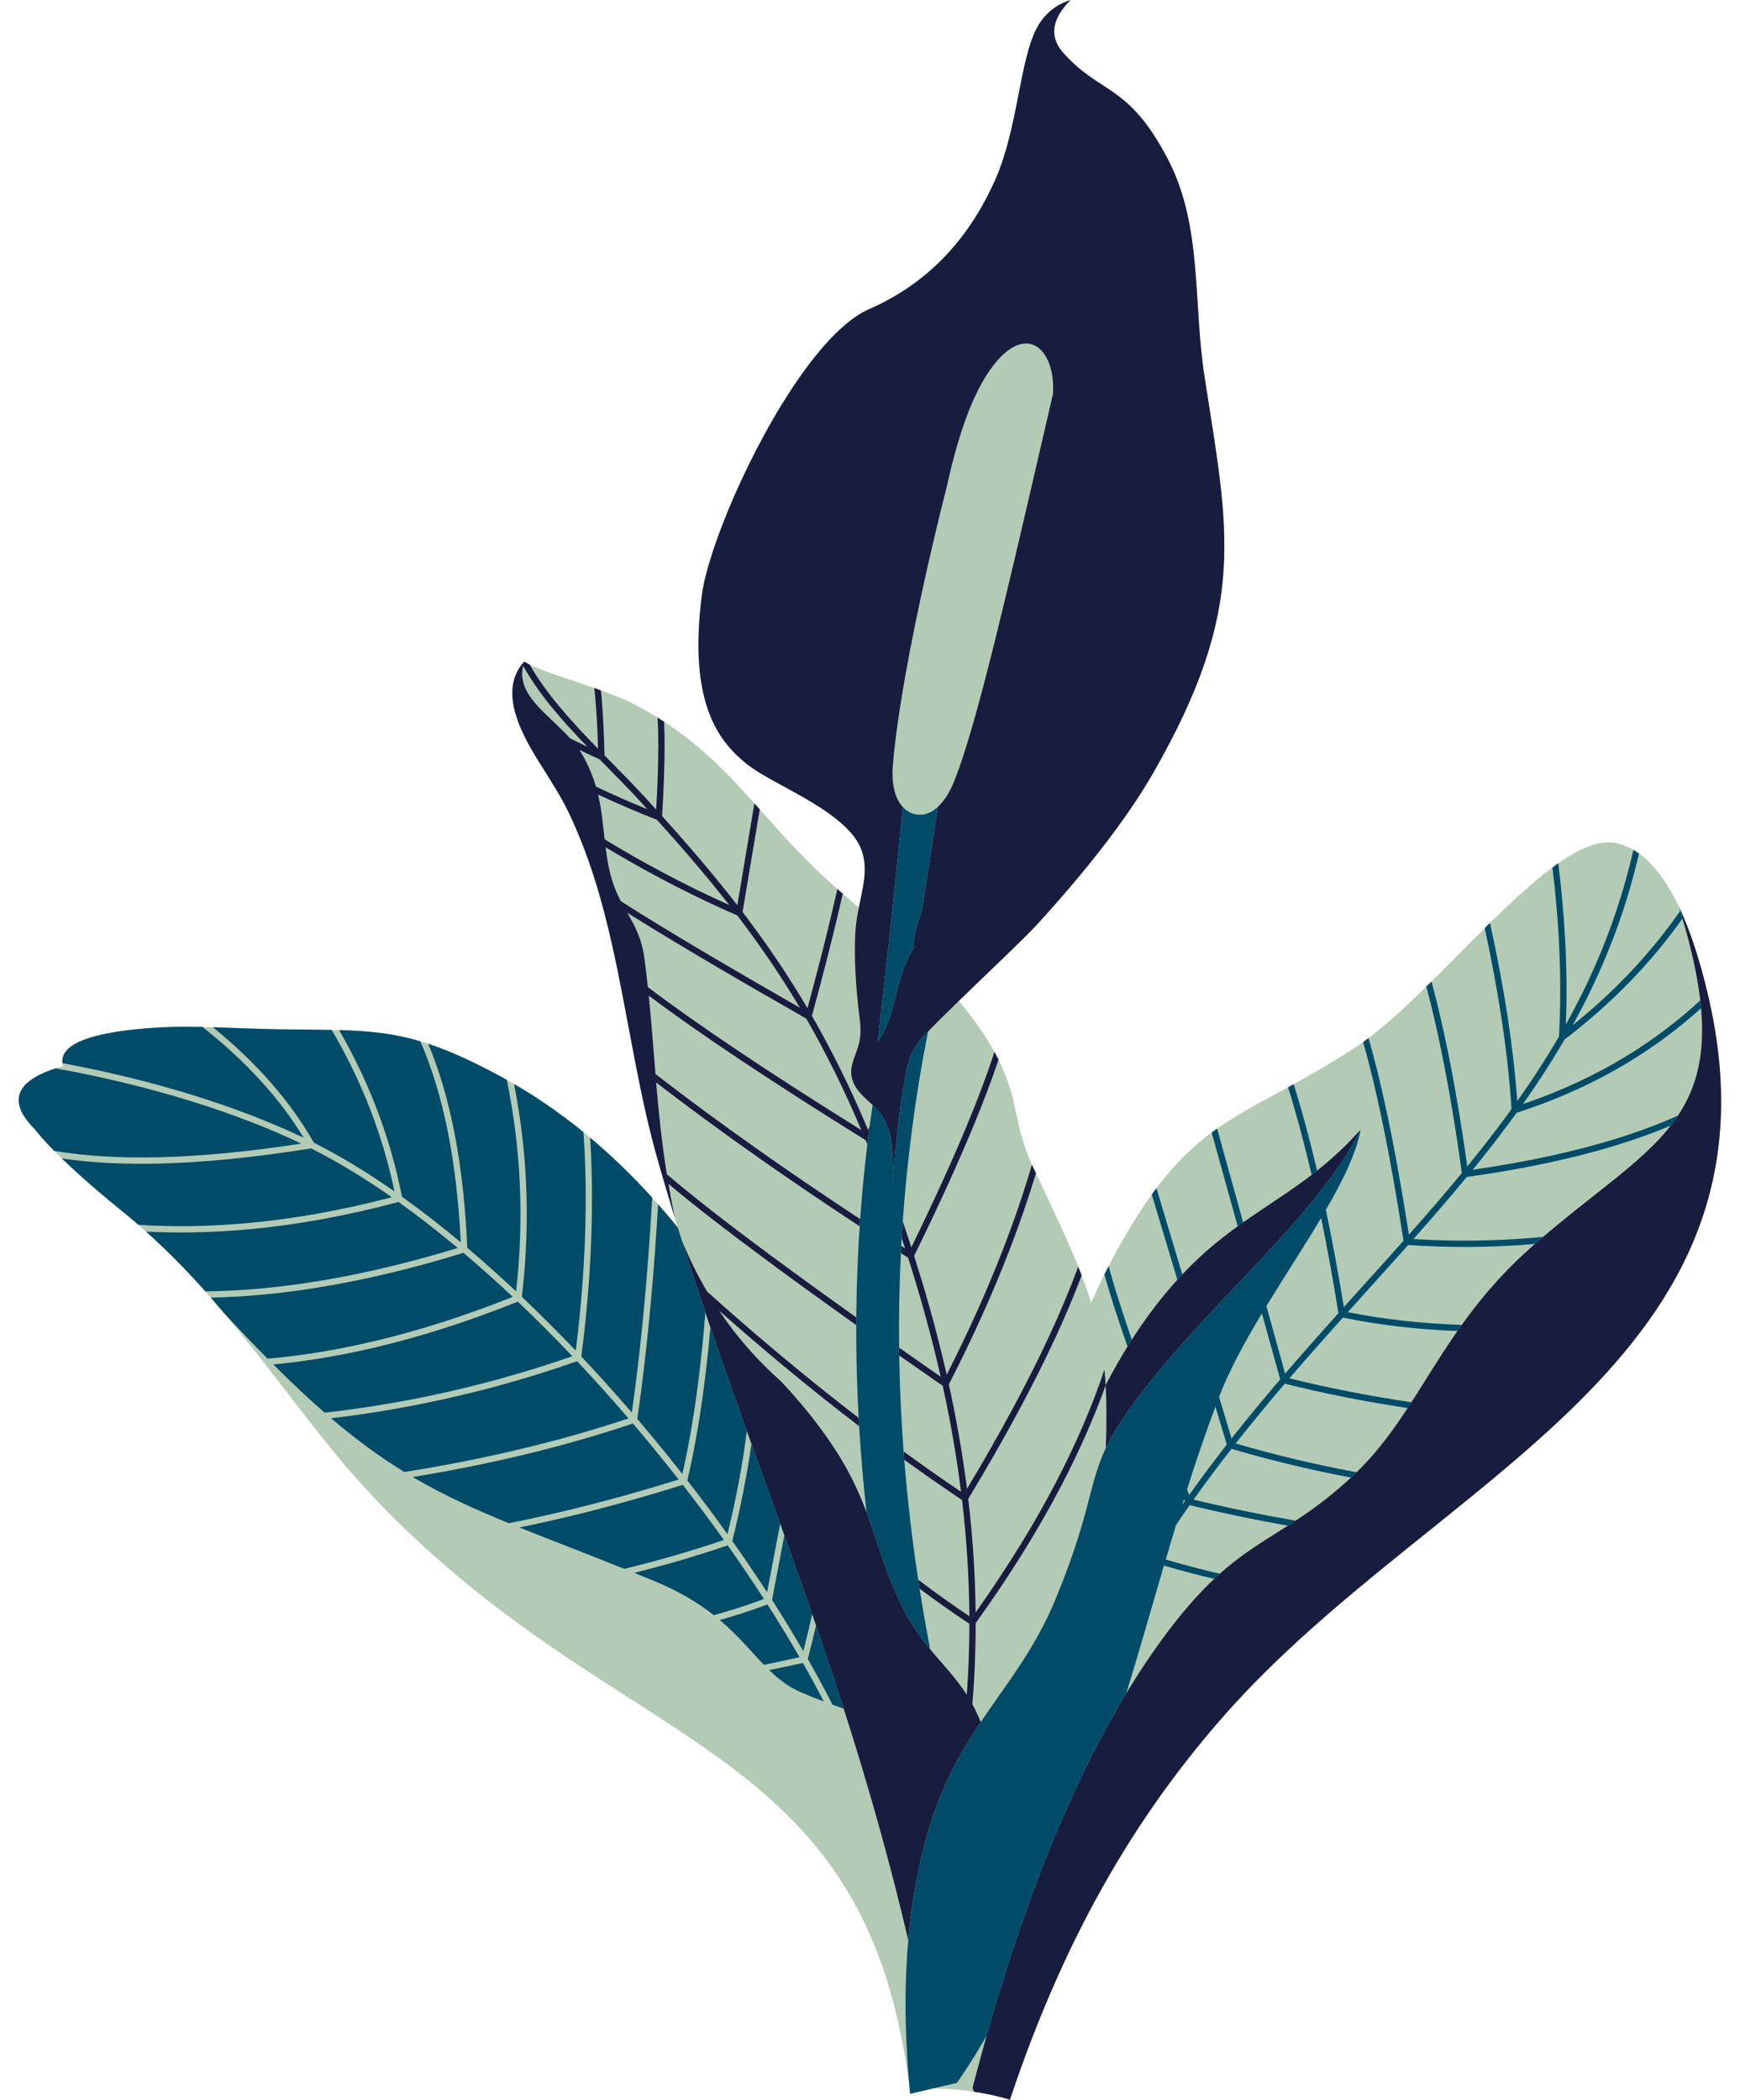
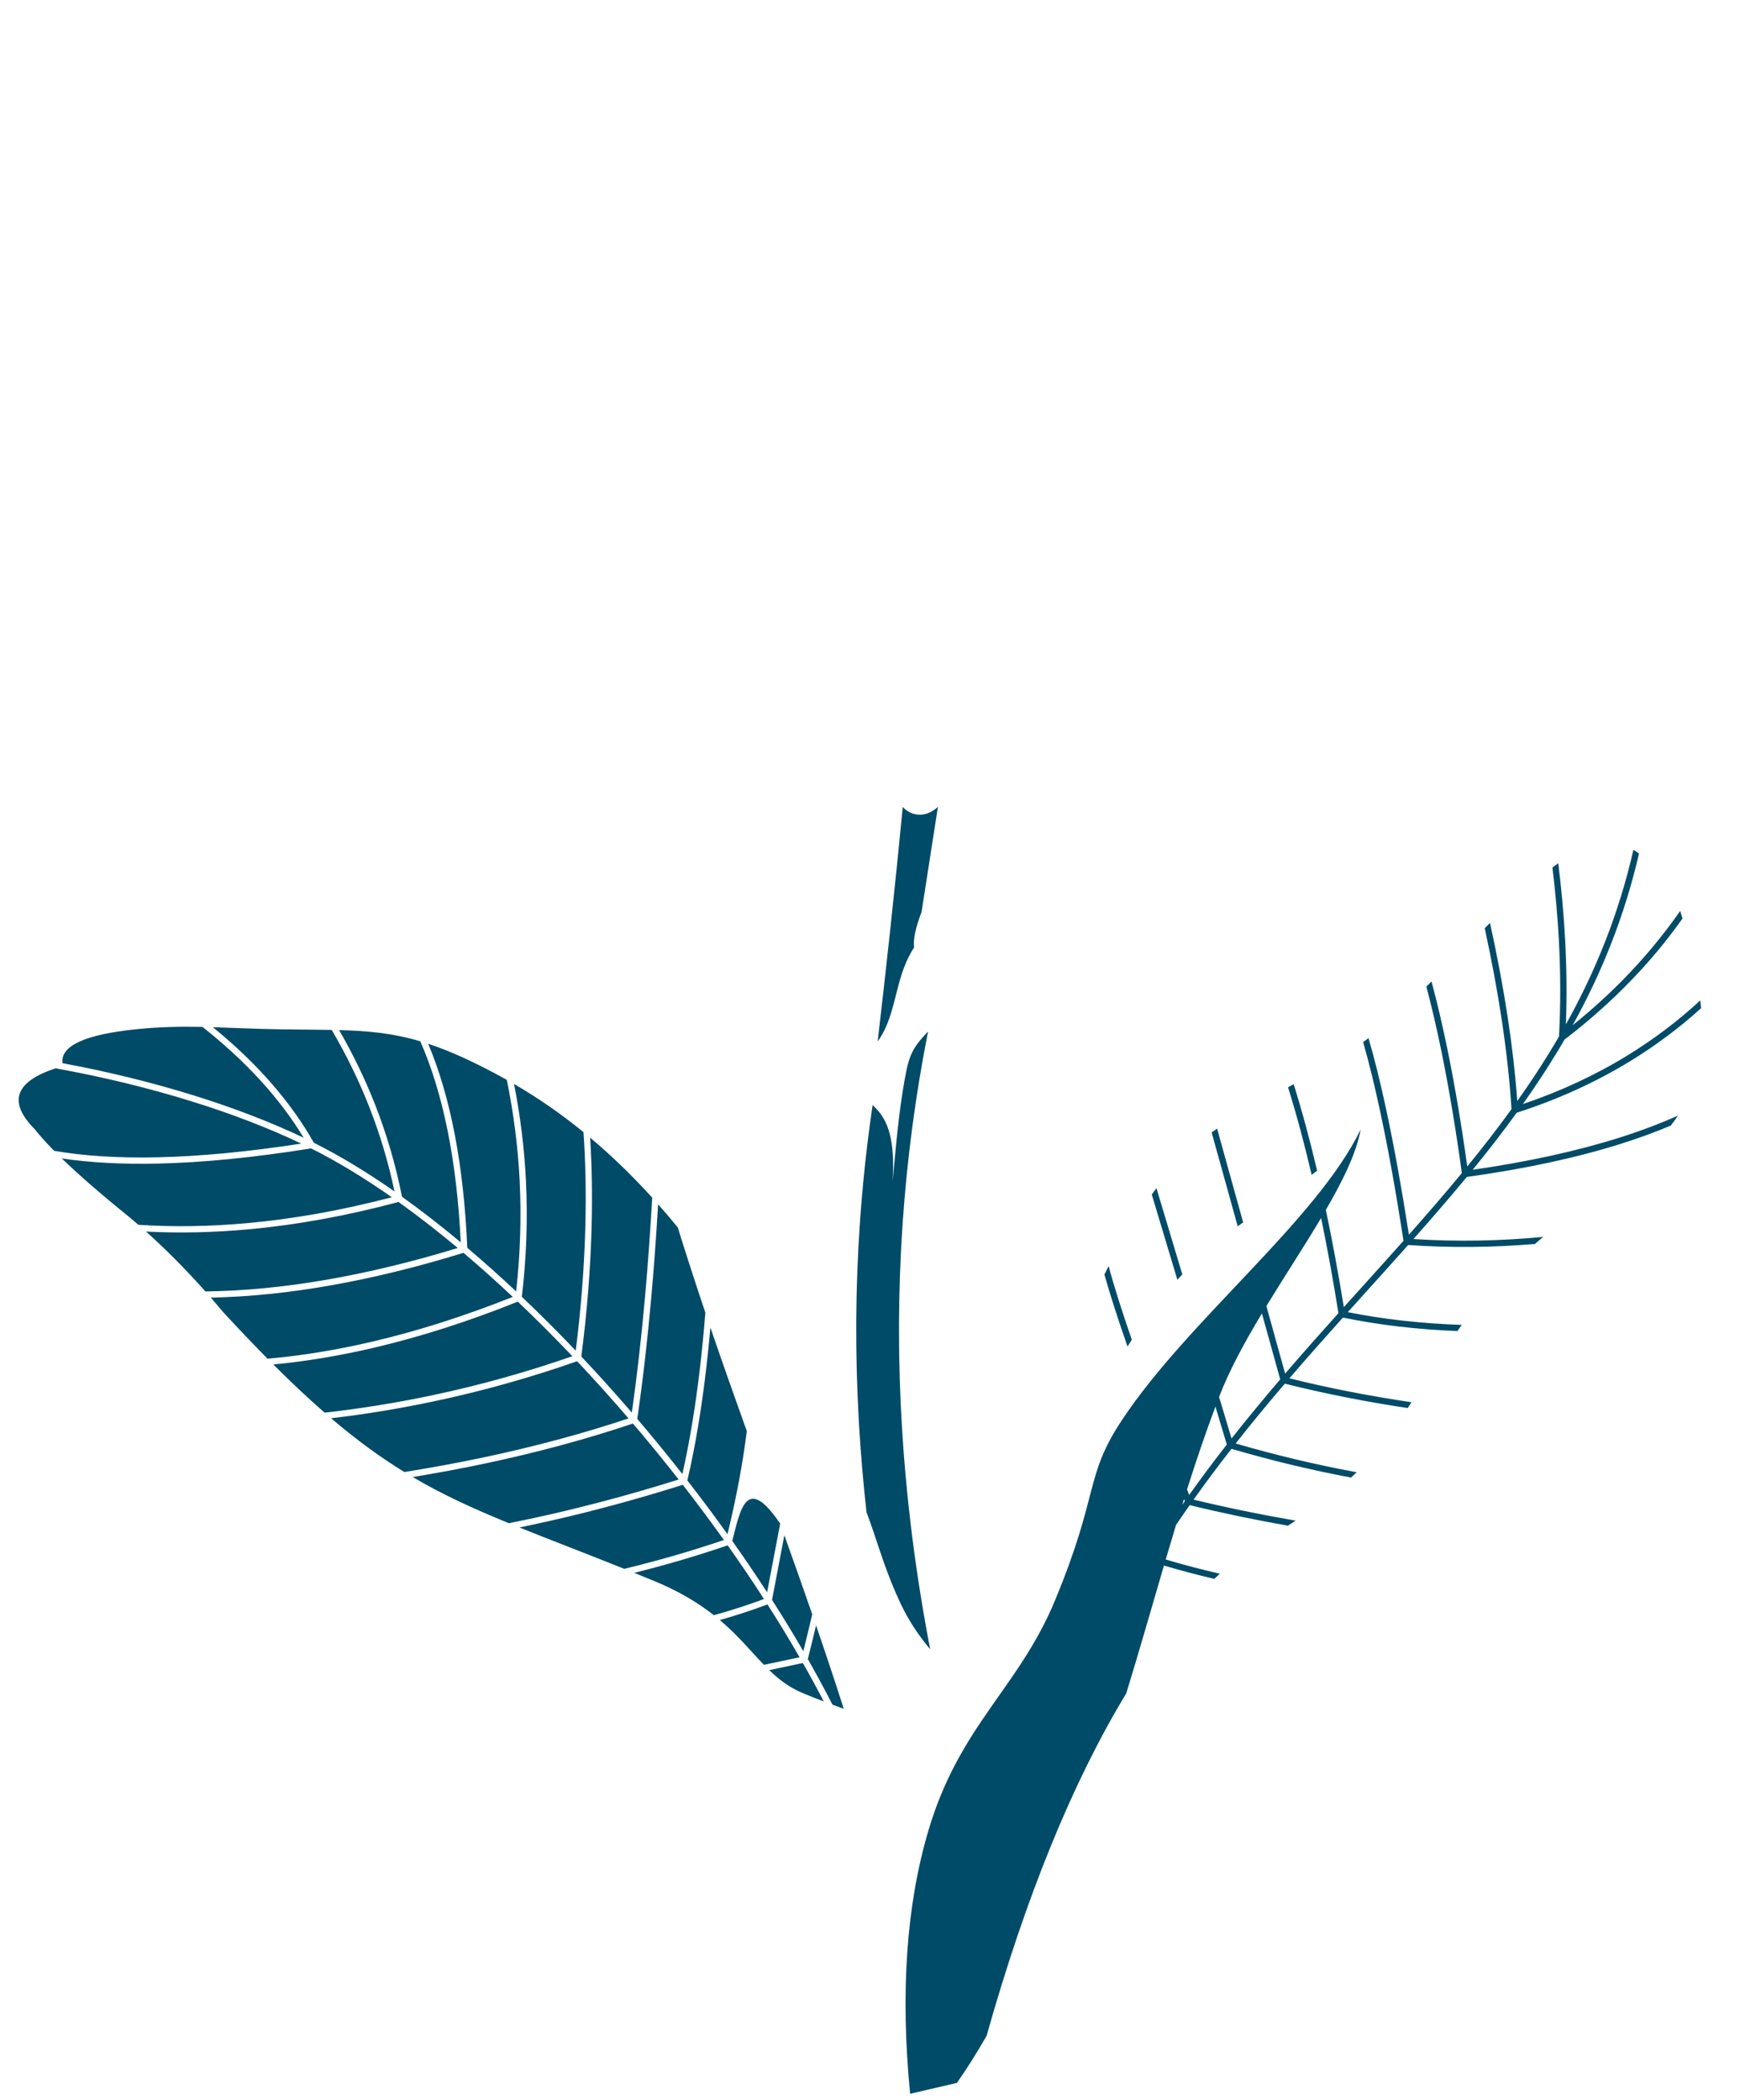
<svg xmlns="http://www.w3.org/2000/svg" fill="#000000" height="415.8" preserveAspectRatio="xMidYMid meet" version="1" viewBox="-3.7 0.0 344.6 415.8" width="344.6" zoomAndPan="magnify">
  <defs>
    <clipPath id="a">
-       <path d="M 97 0 L 337.16 0 L 337.16 415.82 L 97 415.82 Z M 97 0" />
-     </clipPath>
+       </clipPath>
  </defs>
  <g>
    <g id="change1_1">
-       <path d="M 129.898 240.93 L 129.898 240.926 L 129.957 241.207 Z M 316.258 166.945 C 327.258 169.133 332.426 187.977 334.555 196.988 C 334.555 196.988 334.555 196.996 334.559 197.004 C 340.934 224.102 335.043 244.246 322.984 261.305 C 317.816 268.617 311.516 275.359 304.566 281.84 C 299.285 286.766 293.754 291.426 288.164 295.996 C 271.246 309.828 253.492 323.027 238.965 339.461 C 222.785 357.754 207.793 381.336 196.312 415.82 C 193.953 415.07 191.465 414.566 189.203 414.23 C 184.754 413.57 181.18 413.555 181.18 413.555 L 176.547 414.633 C 169.598 354.074 133.457 348.578 92.953 316.996 C 88.395 313.441 83.965 309.695 79.707 305.793 C 75.234 301.699 70.98 297.402 66.961 292.863 C 60.578 285.66 54.875 277.918 48.957 270.344 C 46.199 266.812 43.398 263.316 40.531 259.875 C 34.816 253.02 28.574 246.57 21.715 240.855 C 16.289 236.477 11.898 232.66 8.539 229.402 C 6.664 227.586 4.801 225.668 3.18 223.613 C -3.656 216.723 1.621 213.137 8.785 211.113 C 8.73 210.922 8.691 210.73 8.668 210.543 C 8.254 207.113 13.09 204.879 23.184 203.832 C 27.949 203.336 32.18 203.273 36.398 203.363 C 40.344 203.445 44.285 203.652 48.227 203.758 C 53.305 203.895 58.379 203.875 63.457 203.988 C 69.234 204.141 74.051 204.586 79.535 206.207 C 85.344 207.926 90.934 210.688 96.223 213.594 C 109.566 220.934 120.949 231.305 130.531 243.07 L 129.957 241.207 C 129.188 238.691 128.426 236.152 127.68 233.586 L 127.195 231.914 C 127.191 231.906 127.191 231.898 127.188 231.891 C 126.953 231.074 126.719 230.254 126.484 229.43 C 124.656 222.977 123.266 216.359 121.984 209.723 C 119.855 198.73 118.027 187.68 115.008 177.199 C 114.828 176.578 114.648 175.957 114.461 175.34 C 113.922 173.566 113.344 171.809 112.723 170.07 C 111.57 166.848 110.309 163.801 108.941 160.934 C 106.094 154.969 101.828 149.844 99.387 144.102 C 98.969 143.121 98.633 142.18 98.375 141.273 C 98.199 140.645 98.059 140.035 97.957 139.445 C 97.375 136.012 98.105 133.203 100.145 131.016 C 100.434 131.207 100.781 131.402 101.184 131.602 C 103.906 132.961 109.039 134.508 113.992 136.246 C 116.887 137.277 119.883 138.352 122.586 139.816 C 124.371 140.781 126.121 141.816 127.82 142.926 C 135.406 147.867 140.457 153.223 145.703 159.094 C 149.316 163.133 152.867 167.176 156.719 170.988 C 159.809 174.051 163.074 176.914 166.395 179.723 C 167.461 174.414 168.906 169.711 164.973 165.094 C 159.746 158.961 148.652 154.965 144.02 151.156 C 138.879 146.934 132.504 139.504 135.305 117.836 C 136.473 108.82 144.953 88.535 154.707 74.637 C 159.336 68.039 164.258 62.879 168.816 61.047 C 180.387 55.871 188.355 47.02 193.441 35.512 C 197.918 25.383 198.234 11.77 201.699 5.445 C 203.184 2.73 205.395 0.914 208.32 0.004 C 204.535 3.812 204.062 7.312 206.898 10.492 C 214.328 18.824 219.793 16.453 227.68 31.699 C 234.438 44.762 232.586 59.801 234.824 74.395 C 239.547 105.16 243.594 119.984 224.777 152.918 C 219.477 162.191 211.102 172.781 201.605 183.168 C 199.16 185.844 192.09 192.477 186.191 198.211 C 187.152 199.352 188.094 200.543 189.012 201.785 C 190.895 204.328 192.641 207 194.055 209.836 C 198.09 217.934 197.062 222.75 200.672 230.656 C 200.93 231.223 201.199 231.785 201.469 232.348 C 204.973 239.754 207.73 245.586 209.836 250.836 C 210.777 253.176 211.645 255.547 212.387 257.957 C 214.07 254.211 215.898 250.516 217.895 246.926 C 220.133 242.914 222.562 238.961 225.328 235.289 C 228.996 230.418 232.52 227.043 236.266 224.27 C 240.965 220.793 246.266 218.105 251.391 215.312 C 255.863 212.871 260.242 210.34 264.52 207.562 C 265.48 206.938 266.414 206.27 267.328 205.578 C 270.949 202.84 274.824 199.254 278.785 195.367 C 283.027 191.211 287.152 186.934 291.391 182.773 C 295.672 178.562 299.859 174.672 303.754 171.785 C 304.141 171.5 304.523 171.223 304.906 170.953 C 309.18 167.965 313.062 166.312 316.258 166.945" fill="#b3cbb5" fill-rule="evenodd" />
-     </g>
+       </g>
    <g clip-path="url(#a)" id="change2_1">
-       <path d="M 194.871 120.645 C 190.949 136.848 187.879 148.191 185.305 154.617 C 184.336 157.035 183.215 158.703 182.055 159.773 C 179.891 173.66 178.809 180.605 178.809 180.605 C 177.609 183.758 177.117 186.09 177.336 187.609 C 177.129 187.93 176.934 188.25 176.75 188.574 C 175.199 191.305 174.465 194.156 173.762 196.949 C 173.223 199.074 172.703 201.164 171.852 203.141 C 171.391 204.219 170.828 205.258 170.117 206.25 C 170.973 198.926 171.773 191.805 172.523 184.887 C 173.461 176.207 174.316 167.848 175.09 159.805 C 173.68 158.277 172.84 155.609 173.109 151.82 C 173.574 145.344 175.309 133.742 178.859 117.379 C 180.254 110.938 181.934 103.758 183.922 95.863 C 186.23 85.465 189.062 77.906 192.414 73.195 C 199.527 63.191 205.438 69.281 204.836 78.02 C 200.98 94.738 197.703 108.957 194.871 120.645 Z M 109.207 146.207 C 110.301 146.762 111.441 147.324 112.621 147.883 C 107.773 142.852 103.125 137.617 99.898 131.859 C 98.547 137.641 104.836 141.375 109.207 146.207 Z M 114.328 155.777 C 117.715 157.379 121.109 158.871 124.52 160.258 C 124.012 159.703 123.504 159.148 122.992 158.59 C 120.918 156.332 118.707 154.09 116.473 151.82 L 115.047 150.371 C 113.656 149.746 112.32 149.121 111.035 148.5 C 111.281 148.867 111.512 149.238 111.727 149.617 C 112.938 151.801 113.754 153.82 114.328 155.777 Z M 116.047 166.211 C 115.688 163.121 115.441 160.277 114.746 157.348 C 118.625 159.16 122.52 160.828 126.426 162.359 C 131.551 168.039 136.289 173.555 140.719 179.219 C 133.184 175.855 125.652 171.895 119.031 168 C 118.012 167.402 117.016 166.805 116.047 166.211 Z M 119.254 178.461 C 118.242 176.523 117.312 174.289 116.75 171.156 C 116.539 169.988 116.375 168.867 116.234 167.781 C 116.945 168.211 117.668 168.641 118.402 169.07 C 125.691 173.355 134.055 177.719 142.312 181.277 C 146.324 186.535 150.082 191.953 153.633 197.766 C 153.992 198.359 154.355 198.957 154.711 199.559 C 141.574 192.055 130.957 185.781 122.867 180.742 C 121.602 179.949 120.395 179.191 119.254 178.461 Z M 124.605 195.473 C 124.406 193.633 124.184 191.758 123.926 189.828 C 123.383 185.742 121.98 183.289 120.516 180.738 C 121.07 181.086 121.633 181.438 122.211 181.801 C 130.676 187.07 141.93 193.711 155.969 201.707 C 159.824 208.395 163.441 215.648 166.898 223.805 C 148.574 212.387 134.477 202.941 124.605 195.473 Z M 165.875 262.406 C 159.348 257.766 153.496 253.531 148.324 249.703 C 139.996 243.543 133.445 238.453 128.676 234.43 C 129.047 236.613 129.469 238.863 129.957 241.207 C 129.023 238.156 128.105 235.074 127.203 231.945 L 127.188 231.891 C 126.953 231.074 126.719 230.254 126.484 229.43 C 124.801 223.477 123.484 217.387 122.285 211.27 L 122.281 211.246 L 122.273 211.219 L 122.258 211.125 L 122.25 211.102 L 122.246 211.074 L 122.238 211.027 L 122.23 211.004 L 122.227 210.98 L 122.223 210.953 L 122.215 210.906 L 122.207 210.883 L 122.199 210.836 L 122.195 210.809 L 122.188 210.785 L 122.184 210.762 L 122.18 210.742 L 122.18 210.738 L 122.176 210.715 L 122.172 210.688 L 122.164 210.664 L 122.152 210.594 L 122.148 210.566 L 122.141 210.547 L 122.137 210.52 L 122.133 210.496 L 122.121 210.449 L 122.117 210.426 L 122.113 210.398 L 122.102 210.328 L 122.086 210.254 L 122.082 210.23 L 122.07 210.18 L 122.055 210.086 L 122.047 210.062 L 122.043 210.035 L 122.035 209.988 L 122.027 209.965 L 122.023 209.941 L 122.02 209.914 L 122.008 209.844 L 122 209.82 L 121.996 209.797 L 121.992 209.77 L 121.984 209.723 C 120.859 203.934 119.824 198.129 118.652 192.395 L 118.645 192.367 L 118.641 192.336 L 118.633 192.305 L 118.629 192.273 L 118.621 192.242 L 118.617 192.215 L 118.602 192.152 L 118.598 192.121 L 118.59 192.094 L 118.586 192.062 L 118.578 192.031 L 118.57 192.004 L 118.566 191.973 L 118.535 191.82 L 118.527 191.789 L 118.508 191.699 L 118.504 191.668 L 118.496 191.637 L 118.492 191.605 L 118.484 191.578 L 118.477 191.547 L 118.473 191.516 L 118.465 191.484 L 118.461 191.457 L 118.445 191.395 L 118.441 191.363 L 118.434 191.336 L 118.43 191.305 L 118.414 191.242 L 118.406 191.215 L 118.402 191.184 L 118.312 190.758 L 118.309 190.727 L 118.301 190.699 L 118.293 190.668 L 118.289 190.637 L 118.258 190.488 L 118.25 190.457 C 117.305 185.969 116.258 181.535 115.008 177.199 L 114.992 177.141 L 114.984 177.109 L 114.977 177.082 L 114.969 177.051 L 114.957 177.023 L 114.789 176.441 L 114.781 176.414 L 114.773 176.383 L 114.762 176.355 L 114.719 176.211 L 114.711 176.18 L 114.703 176.152 L 114.695 176.121 L 114.688 176.094 L 114.562 175.688 L 114.547 175.633 L 114.52 175.543 L 114.512 175.516 L 114.504 175.484 L 114.496 175.457 L 114.484 175.43 L 114.477 175.398 L 114.461 175.34 C 113.922 173.566 113.344 171.805 112.723 170.07 C 111.984 168.012 111.203 166.023 110.379 164.109 L 110.375 164.094 L 110.367 164.074 L 110.352 164.039 L 110.336 164.008 L 110.32 163.973 L 110.312 163.953 L 110.309 163.941 L 110.293 163.906 L 110.277 163.875 L 110.266 163.84 L 110.254 163.812 L 110.25 163.809 L 110.219 163.738 L 110.207 163.707 L 110.191 163.676 L 110.16 163.605 L 110.148 163.574 L 110.133 163.539 L 110.133 163.535 L 110.117 163.508 L 110.105 163.473 L 110.09 163.441 L 110.074 163.406 L 110.07 163.395 L 110.059 163.375 L 110.047 163.344 L 110.031 163.309 L 110.008 163.258 L 110 163.242 L 109.988 163.211 L 109.957 163.141 L 109.941 163.109 L 109.93 163.074 L 109.898 163.012 L 109.887 162.98 L 109.883 162.977 L 109.867 162.945 L 109.855 162.91 L 109.84 162.879 L 109.824 162.844 L 109.809 162.812 L 109.797 162.781 L 109.781 162.746 L 109.766 162.715 L 109.762 162.703 L 109.734 162.648 L 109.723 162.613 L 109.691 162.551 L 109.676 162.516 L 109.66 162.484 L 109.645 162.449 L 109.637 162.43 L 109.633 162.418 L 109.617 162.387 L 109.602 162.352 L 109.586 162.32 L 109.574 162.289 L 109.57 162.285 L 109.559 162.254 L 109.543 162.223 L 109.527 162.188 L 109.496 162.125 L 109.48 162.09 L 109.469 162.059 L 109.449 162.02 L 109.438 161.992 C 109.273 161.637 109.105 161.285 108.941 160.934 C 107.363 157.633 105.355 154.59 103.461 151.555 L 103.438 151.52 L 103.418 151.488 L 103.398 151.453 L 103.375 151.422 L 103.367 151.406 L 103.355 151.387 L 103.336 151.355 L 103.312 151.32 L 103.293 151.289 L 103.273 151.254 L 103.23 151.188 L 103.211 151.156 L 103.207 151.148 L 103.168 151.09 L 103.148 151.055 L 103.129 151.023 L 103.105 150.988 L 103.047 150.895 L 103.047 150.891 L 103.023 150.855 L 103.004 150.824 L 102.984 150.789 L 102.965 150.758 L 102.941 150.723 L 102.922 150.691 L 102.902 150.656 L 102.891 150.637 L 102.883 150.621 L 102.859 150.59 L 102.84 150.555 L 102.82 150.523 L 102.801 150.488 L 102.777 150.457 L 102.758 150.422 L 102.738 150.391 L 102.73 150.379 L 102.719 150.355 L 102.699 150.324 L 102.68 150.289 L 102.656 150.258 L 102.555 150.09 L 102.535 150.059 L 102.516 150.023 L 102.477 149.957 L 102.453 149.926 L 102.434 149.891 L 102.418 149.863 L 102.414 149.855 L 102.395 149.824 L 102.375 149.789 L 102.355 149.758 L 102.336 149.723 L 102.316 149.691 L 102.293 149.656 L 102.273 149.625 C 101.191 147.816 100.191 145.996 99.387 144.102 C 98.969 143.121 98.633 142.18 98.375 141.273 L 98.328 141.102 L 98.328 141.098 L 98.32 141.074 L 98.316 141.07 L 98.309 141.039 L 98.301 141.012 L 98.285 140.953 L 98.281 140.922 L 98.273 140.895 L 98.266 140.863 L 98.258 140.836 L 98.254 140.836 L 98.25 140.809 L 98.242 140.777 L 98.234 140.75 L 98.227 140.719 L 98.219 140.691 L 98.207 140.633 L 98.199 140.605 L 98.195 140.594 L 98.191 140.574 L 98.184 140.547 L 98.152 140.402 L 98.145 140.375 L 98.141 140.359 L 98.137 140.348 L 98.133 140.316 L 98.094 140.148 L 98.09 140.125 L 98.086 140.117 L 98.082 140.09 L 98.047 139.922 L 98.039 139.895 L 98.039 139.891 L 98.035 139.863 L 98.004 139.695 L 97.996 139.668 L 97.996 139.66 L 97.992 139.641 L 97.988 139.613 L 97.98 139.586 L 97.969 139.504 L 97.965 139.473 L 97.957 139.445 C 97.418 136.27 98.004 133.629 99.707 131.516 L 99.715 131.508 L 99.719 131.5 L 99.734 131.484 L 99.738 131.477 L 99.766 131.445 L 99.781 131.43 L 99.785 131.422 L 99.801 131.406 L 99.805 131.398 L 99.82 131.383 L 99.824 131.371 L 99.84 131.355 L 99.844 131.348 L 99.852 131.344 L 99.859 131.336 L 99.867 131.324 L 99.871 131.316 L 99.895 131.293 L 99.898 131.285 L 99.914 131.27 L 99.918 131.262 L 99.988 131.184 L 100.004 131.168 L 100.008 131.16 L 100.012 131.16 L 100.016 131.152 L 100.031 131.137 L 100.035 131.129 C 100.07 131.09 100.105 131.051 100.145 131.016 C 100.43 131.207 100.781 131.402 101.184 131.602 C 104.605 137.574 109.617 143.027 114.742 148.281 C 114.645 145.023 114.504 142.199 114.328 139.812 C 114.227 138.48 114.117 137.293 113.992 136.246 C 114.43 136.402 114.867 136.555 115.301 136.715 C 115.398 137.621 115.488 138.625 115.57 139.723 C 115.77 142.414 115.922 145.703 116.023 149.59 L 117.359 150.945 C 119.609 153.234 121.84 155.496 123.906 157.746 C 124.699 158.609 125.48 159.465 126.254 160.316 C 126.531 155.488 126.672 151.305 126.676 147.762 C 126.676 145.652 126.629 143.77 126.535 142.109 C 126.973 142.379 127.402 142.652 127.82 142.926 C 127.887 144.387 127.918 145.996 127.914 147.762 C 127.914 151.648 127.75 156.266 127.426 161.609 C 132.781 167.551 137.723 173.316 142.328 179.258 L 145.703 159.094 C 146.059 159.488 146.41 159.887 146.766 160.285 L 143.363 180.605 C 147.379 185.867 151.137 191.293 154.695 197.117 C 155.207 197.957 155.715 198.801 156.219 199.656 C 158.102 192.719 159.715 186.418 161.051 180.758 C 161.438 179.129 161.797 177.559 162.137 176.043 C 162.488 176.359 162.844 176.672 163.199 176.984 C 162.906 178.297 162.594 179.648 162.266 181.039 C 160.863 186.977 159.137 193.688 157.094 201.164 C 161.023 207.992 164.711 215.402 168.227 223.754 L 168.527 223.031 C 168.367 224.23 168.219 225.43 168.074 226.629 L 167.727 225.789 C 149.23 214.297 134.914 204.754 124.781 197.164 C 125.328 202.516 125.691 207.574 126.109 212.684 C 132.566 217.688 139.617 222.879 147.262 228.25 C 153.355 232.527 159.82 236.922 166.652 241.422 C 166.617 241.898 166.586 242.371 166.555 242.848 C 159.492 238.203 152.82 233.676 146.547 229.27 C 139.258 224.148 132.492 219.18 126.246 214.359 C 126.734 220.145 127.324 226.039 128.363 232.531 C 133.188 236.672 140.086 242.062 149.062 248.703 C 154.023 252.375 159.633 256.434 165.883 260.887 C 165.879 261.391 165.879 261.898 165.875 262.406 Z M 190.527 341.035 C 186.566 346.941 182.828 353.469 180.137 362.609 C 178.172 369.262 176.852 376.449 176.176 384.172 C 166.934 344.93 155.297 314.312 144.133 283.199 L 143.766 282.184 L 143.77 282.184 C 140.672 273.547 137.613 264.859 134.656 255.934 L 134.238 254.664 L 134.215 254.594 L 134.203 254.562 L 134.203 254.555 L 134.191 254.516 L 134.18 254.48 L 134.164 254.441 L 134.152 254.406 L 134.141 254.367 L 133.871 253.547 C 133.016 250.938 132.172 248.312 131.34 245.656 C 132.789 249.203 134.457 252.57 136.332 255.762 C 144.277 262.887 152.117 269.531 159.852 275.695 C 162.027 277.43 164.195 279.125 166.352 280.785 C 166.383 281.332 166.414 281.879 166.445 282.426 C 164 280.555 161.543 278.637 159.074 276.672 C 152.367 271.32 145.578 265.613 138.711 259.547 C 142.172 264.695 146.23 269.34 150.898 273.473 C 154.602 277.387 157.844 281.379 160.629 285.438 C 169.059 297.742 169.125 305.844 174.648 317.527 C 178.738 326.176 183.809 329.418 187.77 335.633 C 188.113 330.93 188.281 326.238 188.285 321.562 C 184.965 319.359 181.676 317.035 178.418 314.594 C 178.324 314.008 178.234 313.418 178.148 312.832 C 181.488 315.367 184.867 317.777 188.281 320.062 C 188.238 313.777 187.898 307.516 187.285 301.27 C 187.148 299.859 186.996 298.453 186.828 297.047 C 183.039 294.512 179.227 291.852 175.383 289.074 C 175.34 288.531 175.297 287.988 175.258 287.445 C 179.074 290.223 182.867 292.879 186.629 295.414 C 185.75 288.41 184.531 281.422 183.004 274.438 C 180.027 272.371 177.156 270.363 174.387 268.422 C 174.379 267.906 174.367 267.395 174.363 266.883 C 177.012 268.742 179.758 270.664 182.602 272.641 C 181 265.574 179.086 258.512 176.891 251.441 C 176.641 250.645 176.395 249.855 176.145 249.07 L 174.719 248.156 C 174.742 247.68 174.766 247.199 174.789 246.723 L 175.547 247.207 C 175.324 246.523 175.102 245.848 174.879 245.176 C 174.945 244.078 175.016 242.984 175.09 241.891 C 175.66 243.562 176.227 245.266 176.789 247.008 C 181.172 238.016 184.828 230 187.754 222.957 C 190.035 217.469 191.867 212.582 193.25 208.301 C 193.539 208.828 193.809 209.34 194.055 209.836 C 192.711 213.871 190.992 218.402 188.902 223.434 C 185.855 230.773 181.996 239.203 177.336 248.715 C 177.586 249.492 177.832 250.277 178.078 251.07 C 180.273 258.129 182.188 265.184 183.789 272.246 C 188.242 263.469 192.07 254.918 195.258 246.594 C 197.332 241.184 199.137 235.871 200.672 230.656 C 200.742 230.812 200.816 230.969 200.891 231.129 L 201.469 232.348 C 200.012 237.164 198.328 242.059 196.422 247.035 C 193.059 255.816 188.988 264.855 184.215 274.152 C 185.719 281.031 186.926 287.918 187.809 294.824 C 194.504 283.664 199.977 273.488 204.223 264.305 C 206.422 259.551 208.289 255.059 209.836 250.836 C 210.07 251.422 210.301 252 210.52 252.574 C 209.062 256.445 207.34 260.527 205.355 264.824 C 200.91 274.434 195.145 285.102 188.055 296.828 C 188.227 298.27 188.383 299.707 188.523 301.148 C 189.117 307.184 189.453 313.234 189.52 319.305 C 195.781 310.484 201.117 301.836 205.523 293.363 C 209.43 285.848 212.598 278.473 215.031 271.246 C 215.125 272.238 215.203 273.262 215.266 274.309 C 221.363 262.551 228.531 253.258 236.766 246.441 C 246.965 237.996 255.914 234.73 265.77 223.688 C 256.934 241.816 231.664 261.344 218.48 281.242 C 217.109 283.309 216.094 285.102 215.297 286.789 C 215.477 282.098 215.477 278.039 215.266 274.359 C 212.953 280.777 210.074 287.305 206.629 293.938 C 201.973 302.898 196.273 312.062 189.527 321.43 C 189.527 326.77 189.312 332.125 188.871 337.5 C 189.457 338.574 190.012 339.742 190.527 341.035 Z M 328.789 179.535 C 331.004 184.199 332.922 190.059 334.555 196.988 C 351.648 269.594 280.691 292.273 238.965 339.461 C 222.785 357.758 207.793 381.336 196.312 415.82 C 193.953 415.07 191.465 414.566 189.203 414.23 C 189.105 413.973 189.004 413.727 188.91 413.465 C 198.547 376.102 210.586 347.152 225.031 326.613 C 241.008 303.906 248.602 306.711 263.941 292.539 C 277.574 279.945 281.227 263.125 299.762 246.805 C 324.824 224.738 342.078 222.113 328.789 179.535 Z M 224.777 152.918 C 243.594 119.984 239.551 105.164 234.824 74.395 C 232.586 59.797 234.438 44.762 227.68 31.699 C 219.793 16.449 214.328 18.824 206.898 10.492 C 204.062 7.309 204.535 3.812 208.32 0.004 C 205.395 0.914 203.184 2.73 201.699 5.445 C 198.234 11.773 197.922 25.383 193.441 35.512 C 190.715 41.676 187.242 46.91 183.02 51.219 C 178.973 55.348 174.238 58.621 168.816 61.047 C 164.258 62.879 159.34 68.035 154.707 74.637 C 144.953 88.535 136.473 108.82 135.305 117.836 C 132.504 139.504 138.875 146.934 144.02 151.156 C 148.656 154.965 159.742 158.961 164.973 165.094 C 168.91 169.711 167.461 174.414 166.395 179.723 C 166.066 181.355 165.773 183.043 165.688 184.801 C 165.445 189.609 165.738 195.301 166.57 201.887 C 166.738 203.094 166.762 204.262 166.645 205.387 C 166.352 208.211 164.609 210.402 164.91 212.852 C 165.246 215.598 167.32 217.105 169.117 218.824 C 169.402 219.098 169.68 219.371 169.941 219.66 C 170.012 219.742 170.086 219.824 170.156 219.906 C 170.387 220.176 170.613 220.461 170.824 220.766 C 172.414 223.043 173.531 226.605 173.078 233.996 C 173.441 230.391 174.043 222.422 175.102 215.949 C 176.195 209.266 176.594 207.93 180.098 204.273 C 180.797 203.543 181.617 202.723 182.594 201.746 C 183.699 200.645 184.922 199.449 186.191 198.211 C 192.09 192.477 199.156 185.844 201.605 183.168 C 211.105 172.781 219.477 162.195 224.777 152.918" fill="#181c3f" fill-rule="evenodd" />
-     </g>
+       </g>
    <g id="change3_1">
-       <path d="M 159.441 336.938 C 158.035 336.41 156.59 335.844 155.094 335.203 C 152.516 334.102 150.52 332.555 148.641 330.738 L 155.305 329.328 C 156.762 331.887 158.141 334.426 159.441 336.938 Z M 147.594 329.688 L 154.656 328.191 C 152.664 324.73 150.535 321.234 148.293 317.723 C 145.234 318.875 142.09 319.906 138.855 320.82 C 142.531 323.926 145.031 327.031 147.594 329.688 Z M 149.199 316.836 L 151.637 304.027 C 153.484 309.188 155.328 314.387 157.156 319.672 C 156.641 321.91 156.055 324.348 155.395 326.984 C 153.449 323.625 151.379 320.234 149.199 316.836 Z M 148.223 315.32 L 150.809 301.723 C 148.91 296.441 147.008 291.199 145.121 285.949 C 144.254 292.062 142.988 298.469 141.328 305.16 C 143.723 308.543 146.023 311.934 148.223 315.32 Z M 147.602 316.652 C 144.391 317.848 141.082 318.918 137.676 319.859 C 134.664 317.488 130.895 315.156 125.805 313.062 C 124.477 312.516 123.18 311.988 121.91 311.473 C 128.297 309.879 134.465 308.062 140.414 306.023 C 142.918 309.562 145.32 313.113 147.602 316.652 Z M 119.938 310.68 C 126.746 309.027 133.32 307.125 139.664 304.965 C 137.051 301.301 134.332 297.652 131.523 294.039 C 121.344 297.25 111.309 299.91 101.426 302.016 C 100.672 302.176 99.922 302.336 99.168 302.488 C 105.203 304.918 111.961 307.48 119.938 310.68 Z M 132.426 293.168 C 133.977 286.562 135.234 279.07 136.199 270.688 C 136.492 268.168 136.758 265.566 136.992 262.883 C 139.215 269.395 141.48 275.801 143.766 282.184 C 143.887 282.523 144.012 282.859 144.133 283.199 C 144.156 283.266 144.18 283.336 144.203 283.402 C 143.387 289.875 142.113 296.68 140.375 303.82 C 137.82 300.246 135.164 296.688 132.426 293.168 Z M 131.438 291.902 C 132.875 285.578 134.051 278.461 134.965 270.551 C 135.355 267.152 135.699 263.613 135.992 259.93 C 135.992 259.93 135.992 259.93 135.988 259.926 C 135.543 258.602 135.098 257.27 134.656 255.934 C 134.516 255.512 134.379 255.09 134.238 254.664 C 134.234 254.652 134.23 254.641 134.227 254.629 C 134.223 254.617 134.219 254.605 134.215 254.594 C 134.211 254.582 134.207 254.574 134.203 254.562 C 134.203 254.562 134.203 254.559 134.199 254.555 C 134.195 254.543 134.191 254.527 134.188 254.516 C 134.184 254.504 134.18 254.492 134.176 254.48 C 134.172 254.469 134.168 254.453 134.164 254.441 C 134.16 254.43 134.156 254.418 134.152 254.406 C 134.148 254.391 134.145 254.379 134.141 254.367 C 134.051 254.094 133.961 253.82 133.871 253.547 C 133.016 250.938 132.172 248.312 131.336 245.656 C 131.066 244.797 130.797 243.934 130.531 243.07 C 129.246 241.496 127.949 239.965 126.637 238.484 C 126.258 244.906 125.805 251.078 125.277 257.004 C 124.512 265.551 123.586 273.547 122.508 280.988 C 123.156 281.754 123.805 282.516 124.449 283.285 C 126.824 286.121 129.16 289 131.438 291.902 Z M 130.707 292.988 C 120.703 296.129 110.859 298.73 101.168 300.801 C 99.801 301.09 98.438 301.371 97.078 301.641 C 90.062 298.77 83.996 296.008 78.031 292.496 C 82.91 291.699 87.68 290.809 92.344 289.824 C 102.637 287.645 112.406 285.008 121.648 281.902 C 122.266 282.629 122.883 283.355 123.492 284.086 C 125.949 287.016 128.355 289.988 130.707 292.988 Z M 121.43 279.734 C 118.16 275.941 114.82 272.23 111.426 268.633 C 112.57 259.852 113.266 251.086 113.473 242.617 C 113.617 236.664 113.523 230.855 113.176 225.289 C 117.414 228.848 121.512 232.809 125.469 237.176 C 125.074 244.047 124.598 250.621 124.039 256.895 C 123.312 264.973 122.445 272.59 121.43 279.734 Z M 120.777 280.887 C 117.453 277.016 114.051 273.234 110.594 269.566 C 101.219 272.852 91.723 275.508 82.105 277.535 C 75.418 278.949 68.672 280.055 61.875 280.859 C 66.977 285.207 71.672 288.613 76.379 291.504 C 81.746 290.652 86.984 289.684 92.09 288.605 C 102.16 286.477 111.723 283.902 120.777 280.887 Z M 110.32 267.469 C 111.387 259.062 112.031 250.688 112.23 242.59 C 112.387 236.254 112.266 230.082 111.855 224.195 C 107.422 220.582 102.84 217.402 98.102 214.66 C 99.355 220.996 100.141 227.387 100.461 233.832 C 100.836 241.422 100.566 249.078 99.648 256.805 C 103.238 260.215 106.805 263.781 110.32 267.469 Z M 98.516 255.738 C 99.34 248.387 99.574 241.102 99.219 233.891 C 98.883 227.148 98.031 220.469 96.668 213.844 C 96.52 213.762 96.371 213.676 96.223 213.594 C 90.211 210.285 85.414 208.117 81.102 206.699 C 85.551 217.273 88.133 230.742 88.844 247.105 C 92.074 249.84 95.305 252.727 98.516 255.738 Z M 98.852 257.766 C 102.488 261.219 106.098 264.836 109.656 268.574 C 100.496 271.758 91.23 274.34 81.852 276.32 C 74.832 277.801 67.742 278.945 60.594 279.754 C 57.406 276.973 54.051 273.828 50.43 270.211 C 56.879 269.594 63.5 268.492 70.285 266.906 C 79.492 264.758 89.016 261.707 98.852 257.766 Z M 70.004 265.691 C 78.984 263.594 88.273 260.637 97.855 256.824 C 94.613 253.777 91.352 250.859 88.094 248.098 C 69.91 253.703 53.23 256.66 38.055 256.969 C 38.883 257.922 39.707 258.891 40.531 259.875 C 43.633 263.234 46.539 266.281 49.289 269.062 C 56.004 268.477 62.906 267.352 70.004 265.691 Z M 36.977 255.742 C 33.129 251.418 29.207 247.461 25.223 243.887 C 31.793 244.227 38.539 244.082 45.461 243.449 C 55.055 242.574 64.977 240.77 75.227 238.027 C 79.113 240.809 83.031 243.859 86.961 247.141 C 68.762 252.691 52.098 255.559 36.977 255.742 Z M 70.582 218.734 C 68.602 213.695 66.227 208.777 63.457 203.988 C 69.234 204.141 74.051 204.586 79.535 206.207 C 84.082 216.547 86.75 229.816 87.551 246.016 C 83.656 242.77 79.77 239.746 75.914 236.992 C 74.68 230.734 72.902 224.648 70.582 218.734 Z M 74.43 235.941 C 68.996 232.145 63.645 228.891 58.461 226.301 C 53.848 218.148 47.18 210.52 38.453 203.414 C 41.594 203.512 44.781 203.664 48.227 203.758 C 53.613 203.902 58.047 203.883 61.996 203.957 C 64.898 208.902 67.375 213.98 69.422 219.188 C 71.559 224.629 73.227 230.215 74.43 235.941 Z M 56.441 225.309 C 51.719 217.508 45.039 210.188 36.398 203.363 C 32.18 203.273 27.949 203.336 23.184 203.832 C 13.09 204.879 8.254 207.113 8.672 210.543 C 17.43 212.16 26.215 214.301 34.559 216.891 C 42.379 219.32 49.805 222.148 56.441 225.309 Z M 55.965 226.465 C 45.445 228.09 35.969 228.992 27.531 229.18 C 19.832 229.352 12.996 228.926 7.023 227.898 C 5.473 226.324 4.191 224.895 3.18 223.613 C -2.156 218.238 -0.777 214.219 7.312 211.562 C 16.414 213.199 25.551 215.398 34.191 218.082 C 41.973 220.496 49.359 223.312 55.965 226.465 Z M 57.91 227.418 C 46.641 229.223 36.52 230.227 27.555 230.426 C 20.504 230.582 14.164 230.242 8.539 229.402 C 11.898 232.66 16.289 236.477 21.715 240.855 C 22.383 241.41 23.047 241.977 23.711 242.551 C 30.723 243.004 37.934 242.887 45.348 242.211 C 54.547 241.375 64.066 239.664 73.902 237.094 C 68.457 233.277 63.098 230.012 57.91 227.418 Z M 166.555 242.848 C 166.156 248.828 165.93 254.844 165.883 260.887 C 165.879 261.391 165.875 261.898 165.875 262.406 C 165.855 268.504 166.016 274.629 166.352 280.785 C 166.383 281.332 166.41 281.879 166.445 282.426 C 166.781 288.078 167.273 293.754 167.91 299.457 C 169.879 304.691 171.188 309.691 173.738 315.523 C 174.027 316.18 174.328 316.848 174.648 317.527 C 176.473 321.383 178.488 324.16 180.516 326.609 C 180.246 325.211 179.988 323.809 179.734 322.41 C 179.266 319.801 178.824 317.195 178.418 314.594 C 178.324 314.008 178.234 313.418 178.145 312.832 C 176.938 304.863 176.016 296.945 175.383 289.074 C 175.34 288.531 175.297 287.988 175.254 287.445 C 174.777 281.07 174.484 274.73 174.383 268.422 C 174.375 267.906 174.367 267.395 174.363 266.883 C 174.293 260.609 174.41 254.367 174.719 248.156 C 174.738 247.676 174.766 247.199 174.789 246.723 C 174.82 246.207 174.848 245.691 174.879 245.176 C 174.941 244.078 175.012 242.984 175.09 241.891 C 175.973 229.223 177.645 216.684 180.098 204.273 C 176.594 207.93 176.195 209.266 175.102 215.949 C 174.043 222.422 173.441 230.391 173.078 233.996 C 173.594 225.605 172.086 222.148 170.156 219.906 C 169.832 219.531 169.48 219.172 169.117 218.824 C 168.91 220.227 168.715 221.629 168.527 223.031 C 168.527 223.031 168.527 223.035 168.527 223.035 C 168.367 224.234 168.219 225.43 168.07 226.629 C 167.477 231.539 167.004 236.469 166.652 241.422 C 166.617 241.898 166.586 242.371 166.555 242.848 Z M 173.762 196.949 C 174.465 194.156 175.199 191.305 176.75 188.574 C 176.934 188.25 177.129 187.93 177.336 187.609 C 177.117 186.09 177.609 183.758 178.809 180.605 C 178.809 180.605 179.891 173.66 182.055 159.773 C 180.438 161.266 178.738 161.594 177.258 161.172 C 176.457 160.938 175.719 160.484 175.09 159.805 C 174.316 167.848 173.461 176.207 172.523 184.887 C 171.773 191.805 170.973 198.926 170.117 206.25 C 170.828 205.258 171.391 204.219 171.852 203.141 C 172.703 201.164 173.223 199.074 173.762 196.949 Z M 224.406 236.547 L 229.473 253.434 C 229.797 253.074 230.125 252.719 230.453 252.371 L 225.328 235.289 C 225.023 235.699 224.715 236.117 224.406 236.547 Z M 236.266 224.273 L 241.422 242.844 C 241.781 242.582 242.141 242.324 242.5 242.07 L 237.34 223.496 C 236.98 223.75 236.621 224.008 236.266 224.273 Z M 220.449 265.309 C 218.34 259.188 216.812 254.328 215.863 250.727 C 215.578 251.273 215.301 251.828 215.023 252.387 C 216.043 256.051 217.566 260.805 219.598 266.656 C 219.879 266.203 220.164 265.754 220.449 265.309 Z M 251.391 215.312 C 253.043 220.609 254.605 226.395 256.07 232.668 C 256.43 232.391 256.789 232.109 257.148 231.824 C 255.695 225.641 254.145 219.934 252.504 214.703 C 252.129 214.91 251.758 215.113 251.391 215.312 Z M 230.789 296.855 L 230.434 298 L 230.945 297.266 Z M 237.012 278.551 C 234.996 283.926 233.148 289.406 231.387 294.953 L 231.809 296.047 C 234.246 292.621 236.738 289.301 239.266 286.062 Z M 246.215 260.098 C 242.848 265.695 239.785 271.285 237.758 276.574 L 237.734 276.637 L 240.203 284.863 C 243.375 280.844 246.598 276.953 249.84 273.156 Z M 258.047 241.016 C 254.711 246.641 250.766 252.633 247.102 258.637 L 250.816 272.02 C 254.328 267.934 257.859 263.957 261.375 260.039 C 260.305 253.379 259.16 247.098 257.941 241.191 Z M 185.812 412.477 C 179.633 413.914 176.547 414.633 176.547 414.633 C 174.594 394.684 175.789 377.344 180.137 362.609 C 186.324 341.621 198.004 334.398 205.273 316.852 C 214.062 295.645 211.047 292.457 218.48 281.242 C 231.664 261.344 256.934 241.816 265.77 223.688 C 264.93 228.359 262.188 233.938 258.66 239.969 L 258.879 239.598 C 260.145 245.613 261.332 252.035 262.441 258.852 C 263.734 257.414 265.023 255.988 266.309 254.562 C 268.988 251.594 271.645 248.648 274.262 245.707 C 272.758 236.016 271.227 227.516 269.66 220.203 C 268.539 214.965 267.406 210.352 266.262 206.367 C 266.617 206.113 266.973 205.852 267.328 205.578 C 268.531 209.703 269.715 214.492 270.879 219.945 C 272.387 226.996 273.871 235.18 275.332 244.504 C 278.918 240.453 282.43 236.402 285.812 232.301 C 284.613 223.574 283.281 215.629 281.824 208.469 C 280.867 203.766 279.855 199.398 278.785 195.367 C 279.125 195.035 279.465 194.699 279.805 194.363 C 280.949 198.605 282.027 203.223 283.047 208.219 C 284.445 215.098 285.727 222.691 286.887 230.992 C 289.926 227.27 292.859 223.496 295.648 219.641 C 295.293 213.984 294.629 207.984 293.664 201.641 C 292.797 195.957 291.691 190.012 290.344 183.809 C 290.691 183.461 291.039 183.117 291.391 182.773 C 292.824 189.305 293.992 195.531 294.898 201.457 C 295.781 207.262 296.41 212.793 296.789 218.047 C 299.727 213.902 302.492 209.656 305.055 205.254 C 305.391 199.094 305.379 192.699 305.023 186.086 C 304.77 181.438 304.348 176.668 303.754 171.785 C 304.141 171.5 304.523 171.223 304.906 170.953 C 305.547 176.098 306 181.121 306.266 186.023 C 306.574 191.809 306.625 197.426 306.414 202.871 C 312.23 192.438 316.867 181.117 319.785 168.297 C 320.164 168.512 320.535 168.754 320.902 169.016 C 317.992 181.602 313.449 192.742 307.766 203.02 C 312.441 199.262 316.719 195.254 320.594 190.988 C 323.664 187.613 326.484 184.078 329.055 180.391 C 329.211 180.898 329.363 181.402 329.508 181.902 C 327.062 185.352 324.398 188.66 321.516 191.828 C 316.941 196.855 311.82 201.535 306.152 205.867 C 303.594 210.262 300.828 214.508 297.902 218.645 C 305.406 216.098 312.348 212.867 318.719 208.945 C 323.863 205.781 328.637 202.168 333.035 198.109 C 333.094 198.633 333.148 199.145 333.191 199.652 C 328.922 203.516 324.316 206.969 319.371 210.008 C 312.469 214.258 304.902 217.707 296.672 220.359 C 293.898 224.195 290.98 227.949 287.961 231.652 C 298.887 230.074 308.547 227.965 316.93 225.32 C 321.152 223.988 325.047 222.523 328.617 220.922 C 328.172 221.598 327.691 222.254 327.188 222.902 C 324.113 224.199 320.82 225.398 317.305 226.508 C 308.52 229.281 298.352 231.469 286.793 233.074 C 283.383 237.207 279.844 241.289 276.23 245.367 C 284.664 245.906 293.223 245.77 301.906 244.949 C 301.371 245.402 300.832 245.867 300.289 246.344 C 291.801 247.059 283.43 247.129 275.184 246.547 C 272.566 249.488 269.91 252.43 267.234 255.395 C 265.902 256.871 264.566 258.355 263.227 259.844 C 270.281 261.258 277.805 262.098 285.797 262.371 C 285.508 262.777 285.219 263.184 284.938 263.586 C 276.906 263.273 269.348 262.383 262.262 260.918 C 258.73 264.852 255.184 268.848 251.66 272.949 C 259.352 274.859 267.41 276.438 275.836 277.688 C 275.586 278.07 275.34 278.453 275.09 278.836 C 266.602 277.559 258.492 275.949 250.754 274.008 C 247.473 277.848 244.215 281.785 241.016 285.852 C 248.871 288.145 256.859 290.047 264.984 291.551 C 264.645 291.883 264.297 292.215 263.941 292.539 C 263.918 292.562 263.895 292.586 263.867 292.605 C 255.844 291.09 247.949 289.188 240.188 286.91 C 237.645 290.168 235.141 293.516 232.688 296.969 C 238.945 298.492 245.684 299.883 252.898 301.137 C 252.379 301.477 251.867 301.809 251.363 302.133 C 244.438 300.902 237.953 299.543 231.914 298.059 C 231.004 299.355 230.102 300.672 229.203 301.996 L 229.203 302 C 228.52 304.27 227.84 306.547 227.168 308.828 C 230.629 309.855 234.199 310.797 237.887 311.645 C 237.52 311.973 237.148 312.312 236.773 312.664 C 233.355 311.859 230.035 310.98 226.816 310.023 C 224.348 318.445 221.93 326.926 219.359 335.32 C 208.703 352.918 199.477 375.531 191.688 403.16 C 189.715 406.598 187.758 409.707 185.812 412.477 Z M 163.402 338.387 C 161.602 332.766 159.77 327.277 157.918 321.883 C 157.426 323.973 156.883 326.191 156.285 328.535 C 158.02 331.582 159.652 334.598 161.168 337.574 C 161.926 337.852 162.672 338.121 163.402 338.387" fill="#004b68" fill-rule="evenodd" />
+       <path d="M 159.441 336.938 C 158.035 336.41 156.59 335.844 155.094 335.203 C 152.516 334.102 150.52 332.555 148.641 330.738 L 155.305 329.328 C 156.762 331.887 158.141 334.426 159.441 336.938 Z M 147.594 329.688 L 154.656 328.191 C 152.664 324.73 150.535 321.234 148.293 317.723 C 145.234 318.875 142.09 319.906 138.855 320.82 C 142.531 323.926 145.031 327.031 147.594 329.688 Z M 149.199 316.836 L 151.637 304.027 C 153.484 309.188 155.328 314.387 157.156 319.672 C 156.641 321.91 156.055 324.348 155.395 326.984 C 153.449 323.625 151.379 320.234 149.199 316.836 Z M 148.223 315.32 L 150.809 301.723 C 144.254 292.062 142.988 298.469 141.328 305.16 C 143.723 308.543 146.023 311.934 148.223 315.32 Z M 147.602 316.652 C 144.391 317.848 141.082 318.918 137.676 319.859 C 134.664 317.488 130.895 315.156 125.805 313.062 C 124.477 312.516 123.18 311.988 121.91 311.473 C 128.297 309.879 134.465 308.062 140.414 306.023 C 142.918 309.562 145.32 313.113 147.602 316.652 Z M 119.938 310.68 C 126.746 309.027 133.32 307.125 139.664 304.965 C 137.051 301.301 134.332 297.652 131.523 294.039 C 121.344 297.25 111.309 299.91 101.426 302.016 C 100.672 302.176 99.922 302.336 99.168 302.488 C 105.203 304.918 111.961 307.48 119.938 310.68 Z M 132.426 293.168 C 133.977 286.562 135.234 279.07 136.199 270.688 C 136.492 268.168 136.758 265.566 136.992 262.883 C 139.215 269.395 141.48 275.801 143.766 282.184 C 143.887 282.523 144.012 282.859 144.133 283.199 C 144.156 283.266 144.18 283.336 144.203 283.402 C 143.387 289.875 142.113 296.68 140.375 303.82 C 137.82 300.246 135.164 296.688 132.426 293.168 Z M 131.438 291.902 C 132.875 285.578 134.051 278.461 134.965 270.551 C 135.355 267.152 135.699 263.613 135.992 259.93 C 135.992 259.93 135.992 259.93 135.988 259.926 C 135.543 258.602 135.098 257.27 134.656 255.934 C 134.516 255.512 134.379 255.09 134.238 254.664 C 134.234 254.652 134.23 254.641 134.227 254.629 C 134.223 254.617 134.219 254.605 134.215 254.594 C 134.211 254.582 134.207 254.574 134.203 254.562 C 134.203 254.562 134.203 254.559 134.199 254.555 C 134.195 254.543 134.191 254.527 134.188 254.516 C 134.184 254.504 134.18 254.492 134.176 254.48 C 134.172 254.469 134.168 254.453 134.164 254.441 C 134.16 254.43 134.156 254.418 134.152 254.406 C 134.148 254.391 134.145 254.379 134.141 254.367 C 134.051 254.094 133.961 253.82 133.871 253.547 C 133.016 250.938 132.172 248.312 131.336 245.656 C 131.066 244.797 130.797 243.934 130.531 243.07 C 129.246 241.496 127.949 239.965 126.637 238.484 C 126.258 244.906 125.805 251.078 125.277 257.004 C 124.512 265.551 123.586 273.547 122.508 280.988 C 123.156 281.754 123.805 282.516 124.449 283.285 C 126.824 286.121 129.16 289 131.438 291.902 Z M 130.707 292.988 C 120.703 296.129 110.859 298.73 101.168 300.801 C 99.801 301.09 98.438 301.371 97.078 301.641 C 90.062 298.77 83.996 296.008 78.031 292.496 C 82.91 291.699 87.68 290.809 92.344 289.824 C 102.637 287.645 112.406 285.008 121.648 281.902 C 122.266 282.629 122.883 283.355 123.492 284.086 C 125.949 287.016 128.355 289.988 130.707 292.988 Z M 121.43 279.734 C 118.16 275.941 114.82 272.23 111.426 268.633 C 112.57 259.852 113.266 251.086 113.473 242.617 C 113.617 236.664 113.523 230.855 113.176 225.289 C 117.414 228.848 121.512 232.809 125.469 237.176 C 125.074 244.047 124.598 250.621 124.039 256.895 C 123.312 264.973 122.445 272.59 121.43 279.734 Z M 120.777 280.887 C 117.453 277.016 114.051 273.234 110.594 269.566 C 101.219 272.852 91.723 275.508 82.105 277.535 C 75.418 278.949 68.672 280.055 61.875 280.859 C 66.977 285.207 71.672 288.613 76.379 291.504 C 81.746 290.652 86.984 289.684 92.09 288.605 C 102.16 286.477 111.723 283.902 120.777 280.887 Z M 110.32 267.469 C 111.387 259.062 112.031 250.688 112.23 242.59 C 112.387 236.254 112.266 230.082 111.855 224.195 C 107.422 220.582 102.84 217.402 98.102 214.66 C 99.355 220.996 100.141 227.387 100.461 233.832 C 100.836 241.422 100.566 249.078 99.648 256.805 C 103.238 260.215 106.805 263.781 110.32 267.469 Z M 98.516 255.738 C 99.34 248.387 99.574 241.102 99.219 233.891 C 98.883 227.148 98.031 220.469 96.668 213.844 C 96.52 213.762 96.371 213.676 96.223 213.594 C 90.211 210.285 85.414 208.117 81.102 206.699 C 85.551 217.273 88.133 230.742 88.844 247.105 C 92.074 249.84 95.305 252.727 98.516 255.738 Z M 98.852 257.766 C 102.488 261.219 106.098 264.836 109.656 268.574 C 100.496 271.758 91.23 274.34 81.852 276.32 C 74.832 277.801 67.742 278.945 60.594 279.754 C 57.406 276.973 54.051 273.828 50.43 270.211 C 56.879 269.594 63.5 268.492 70.285 266.906 C 79.492 264.758 89.016 261.707 98.852 257.766 Z M 70.004 265.691 C 78.984 263.594 88.273 260.637 97.855 256.824 C 94.613 253.777 91.352 250.859 88.094 248.098 C 69.91 253.703 53.23 256.66 38.055 256.969 C 38.883 257.922 39.707 258.891 40.531 259.875 C 43.633 263.234 46.539 266.281 49.289 269.062 C 56.004 268.477 62.906 267.352 70.004 265.691 Z M 36.977 255.742 C 33.129 251.418 29.207 247.461 25.223 243.887 C 31.793 244.227 38.539 244.082 45.461 243.449 C 55.055 242.574 64.977 240.77 75.227 238.027 C 79.113 240.809 83.031 243.859 86.961 247.141 C 68.762 252.691 52.098 255.559 36.977 255.742 Z M 70.582 218.734 C 68.602 213.695 66.227 208.777 63.457 203.988 C 69.234 204.141 74.051 204.586 79.535 206.207 C 84.082 216.547 86.75 229.816 87.551 246.016 C 83.656 242.77 79.77 239.746 75.914 236.992 C 74.68 230.734 72.902 224.648 70.582 218.734 Z M 74.43 235.941 C 68.996 232.145 63.645 228.891 58.461 226.301 C 53.848 218.148 47.18 210.52 38.453 203.414 C 41.594 203.512 44.781 203.664 48.227 203.758 C 53.613 203.902 58.047 203.883 61.996 203.957 C 64.898 208.902 67.375 213.98 69.422 219.188 C 71.559 224.629 73.227 230.215 74.43 235.941 Z M 56.441 225.309 C 51.719 217.508 45.039 210.188 36.398 203.363 C 32.18 203.273 27.949 203.336 23.184 203.832 C 13.09 204.879 8.254 207.113 8.672 210.543 C 17.43 212.16 26.215 214.301 34.559 216.891 C 42.379 219.32 49.805 222.148 56.441 225.309 Z M 55.965 226.465 C 45.445 228.09 35.969 228.992 27.531 229.18 C 19.832 229.352 12.996 228.926 7.023 227.898 C 5.473 226.324 4.191 224.895 3.18 223.613 C -2.156 218.238 -0.777 214.219 7.312 211.562 C 16.414 213.199 25.551 215.398 34.191 218.082 C 41.973 220.496 49.359 223.312 55.965 226.465 Z M 57.91 227.418 C 46.641 229.223 36.52 230.227 27.555 230.426 C 20.504 230.582 14.164 230.242 8.539 229.402 C 11.898 232.66 16.289 236.477 21.715 240.855 C 22.383 241.41 23.047 241.977 23.711 242.551 C 30.723 243.004 37.934 242.887 45.348 242.211 C 54.547 241.375 64.066 239.664 73.902 237.094 C 68.457 233.277 63.098 230.012 57.91 227.418 Z M 166.555 242.848 C 166.156 248.828 165.93 254.844 165.883 260.887 C 165.879 261.391 165.875 261.898 165.875 262.406 C 165.855 268.504 166.016 274.629 166.352 280.785 C 166.383 281.332 166.41 281.879 166.445 282.426 C 166.781 288.078 167.273 293.754 167.91 299.457 C 169.879 304.691 171.188 309.691 173.738 315.523 C 174.027 316.18 174.328 316.848 174.648 317.527 C 176.473 321.383 178.488 324.16 180.516 326.609 C 180.246 325.211 179.988 323.809 179.734 322.41 C 179.266 319.801 178.824 317.195 178.418 314.594 C 178.324 314.008 178.234 313.418 178.145 312.832 C 176.938 304.863 176.016 296.945 175.383 289.074 C 175.34 288.531 175.297 287.988 175.254 287.445 C 174.777 281.07 174.484 274.73 174.383 268.422 C 174.375 267.906 174.367 267.395 174.363 266.883 C 174.293 260.609 174.41 254.367 174.719 248.156 C 174.738 247.676 174.766 247.199 174.789 246.723 C 174.82 246.207 174.848 245.691 174.879 245.176 C 174.941 244.078 175.012 242.984 175.09 241.891 C 175.973 229.223 177.645 216.684 180.098 204.273 C 176.594 207.93 176.195 209.266 175.102 215.949 C 174.043 222.422 173.441 230.391 173.078 233.996 C 173.594 225.605 172.086 222.148 170.156 219.906 C 169.832 219.531 169.48 219.172 169.117 218.824 C 168.91 220.227 168.715 221.629 168.527 223.031 C 168.527 223.031 168.527 223.035 168.527 223.035 C 168.367 224.234 168.219 225.43 168.07 226.629 C 167.477 231.539 167.004 236.469 166.652 241.422 C 166.617 241.898 166.586 242.371 166.555 242.848 Z M 173.762 196.949 C 174.465 194.156 175.199 191.305 176.75 188.574 C 176.934 188.25 177.129 187.93 177.336 187.609 C 177.117 186.09 177.609 183.758 178.809 180.605 C 178.809 180.605 179.891 173.66 182.055 159.773 C 180.438 161.266 178.738 161.594 177.258 161.172 C 176.457 160.938 175.719 160.484 175.09 159.805 C 174.316 167.848 173.461 176.207 172.523 184.887 C 171.773 191.805 170.973 198.926 170.117 206.25 C 170.828 205.258 171.391 204.219 171.852 203.141 C 172.703 201.164 173.223 199.074 173.762 196.949 Z M 224.406 236.547 L 229.473 253.434 C 229.797 253.074 230.125 252.719 230.453 252.371 L 225.328 235.289 C 225.023 235.699 224.715 236.117 224.406 236.547 Z M 236.266 224.273 L 241.422 242.844 C 241.781 242.582 242.141 242.324 242.5 242.07 L 237.34 223.496 C 236.98 223.75 236.621 224.008 236.266 224.273 Z M 220.449 265.309 C 218.34 259.188 216.812 254.328 215.863 250.727 C 215.578 251.273 215.301 251.828 215.023 252.387 C 216.043 256.051 217.566 260.805 219.598 266.656 C 219.879 266.203 220.164 265.754 220.449 265.309 Z M 251.391 215.312 C 253.043 220.609 254.605 226.395 256.07 232.668 C 256.43 232.391 256.789 232.109 257.148 231.824 C 255.695 225.641 254.145 219.934 252.504 214.703 C 252.129 214.91 251.758 215.113 251.391 215.312 Z M 230.789 296.855 L 230.434 298 L 230.945 297.266 Z M 237.012 278.551 C 234.996 283.926 233.148 289.406 231.387 294.953 L 231.809 296.047 C 234.246 292.621 236.738 289.301 239.266 286.062 Z M 246.215 260.098 C 242.848 265.695 239.785 271.285 237.758 276.574 L 237.734 276.637 L 240.203 284.863 C 243.375 280.844 246.598 276.953 249.84 273.156 Z M 258.047 241.016 C 254.711 246.641 250.766 252.633 247.102 258.637 L 250.816 272.02 C 254.328 267.934 257.859 263.957 261.375 260.039 C 260.305 253.379 259.16 247.098 257.941 241.191 Z M 185.812 412.477 C 179.633 413.914 176.547 414.633 176.547 414.633 C 174.594 394.684 175.789 377.344 180.137 362.609 C 186.324 341.621 198.004 334.398 205.273 316.852 C 214.062 295.645 211.047 292.457 218.48 281.242 C 231.664 261.344 256.934 241.816 265.77 223.688 C 264.93 228.359 262.188 233.938 258.66 239.969 L 258.879 239.598 C 260.145 245.613 261.332 252.035 262.441 258.852 C 263.734 257.414 265.023 255.988 266.309 254.562 C 268.988 251.594 271.645 248.648 274.262 245.707 C 272.758 236.016 271.227 227.516 269.66 220.203 C 268.539 214.965 267.406 210.352 266.262 206.367 C 266.617 206.113 266.973 205.852 267.328 205.578 C 268.531 209.703 269.715 214.492 270.879 219.945 C 272.387 226.996 273.871 235.18 275.332 244.504 C 278.918 240.453 282.43 236.402 285.812 232.301 C 284.613 223.574 283.281 215.629 281.824 208.469 C 280.867 203.766 279.855 199.398 278.785 195.367 C 279.125 195.035 279.465 194.699 279.805 194.363 C 280.949 198.605 282.027 203.223 283.047 208.219 C 284.445 215.098 285.727 222.691 286.887 230.992 C 289.926 227.27 292.859 223.496 295.648 219.641 C 295.293 213.984 294.629 207.984 293.664 201.641 C 292.797 195.957 291.691 190.012 290.344 183.809 C 290.691 183.461 291.039 183.117 291.391 182.773 C 292.824 189.305 293.992 195.531 294.898 201.457 C 295.781 207.262 296.41 212.793 296.789 218.047 C 299.727 213.902 302.492 209.656 305.055 205.254 C 305.391 199.094 305.379 192.699 305.023 186.086 C 304.77 181.438 304.348 176.668 303.754 171.785 C 304.141 171.5 304.523 171.223 304.906 170.953 C 305.547 176.098 306 181.121 306.266 186.023 C 306.574 191.809 306.625 197.426 306.414 202.871 C 312.23 192.438 316.867 181.117 319.785 168.297 C 320.164 168.512 320.535 168.754 320.902 169.016 C 317.992 181.602 313.449 192.742 307.766 203.02 C 312.441 199.262 316.719 195.254 320.594 190.988 C 323.664 187.613 326.484 184.078 329.055 180.391 C 329.211 180.898 329.363 181.402 329.508 181.902 C 327.062 185.352 324.398 188.66 321.516 191.828 C 316.941 196.855 311.82 201.535 306.152 205.867 C 303.594 210.262 300.828 214.508 297.902 218.645 C 305.406 216.098 312.348 212.867 318.719 208.945 C 323.863 205.781 328.637 202.168 333.035 198.109 C 333.094 198.633 333.148 199.145 333.191 199.652 C 328.922 203.516 324.316 206.969 319.371 210.008 C 312.469 214.258 304.902 217.707 296.672 220.359 C 293.898 224.195 290.98 227.949 287.961 231.652 C 298.887 230.074 308.547 227.965 316.93 225.32 C 321.152 223.988 325.047 222.523 328.617 220.922 C 328.172 221.598 327.691 222.254 327.188 222.902 C 324.113 224.199 320.82 225.398 317.305 226.508 C 308.52 229.281 298.352 231.469 286.793 233.074 C 283.383 237.207 279.844 241.289 276.23 245.367 C 284.664 245.906 293.223 245.77 301.906 244.949 C 301.371 245.402 300.832 245.867 300.289 246.344 C 291.801 247.059 283.43 247.129 275.184 246.547 C 272.566 249.488 269.91 252.43 267.234 255.395 C 265.902 256.871 264.566 258.355 263.227 259.844 C 270.281 261.258 277.805 262.098 285.797 262.371 C 285.508 262.777 285.219 263.184 284.938 263.586 C 276.906 263.273 269.348 262.383 262.262 260.918 C 258.73 264.852 255.184 268.848 251.66 272.949 C 259.352 274.859 267.41 276.438 275.836 277.688 C 275.586 278.07 275.34 278.453 275.09 278.836 C 266.602 277.559 258.492 275.949 250.754 274.008 C 247.473 277.848 244.215 281.785 241.016 285.852 C 248.871 288.145 256.859 290.047 264.984 291.551 C 264.645 291.883 264.297 292.215 263.941 292.539 C 263.918 292.562 263.895 292.586 263.867 292.605 C 255.844 291.09 247.949 289.188 240.188 286.91 C 237.645 290.168 235.141 293.516 232.688 296.969 C 238.945 298.492 245.684 299.883 252.898 301.137 C 252.379 301.477 251.867 301.809 251.363 302.133 C 244.438 300.902 237.953 299.543 231.914 298.059 C 231.004 299.355 230.102 300.672 229.203 301.996 L 229.203 302 C 228.52 304.27 227.84 306.547 227.168 308.828 C 230.629 309.855 234.199 310.797 237.887 311.645 C 237.52 311.973 237.148 312.312 236.773 312.664 C 233.355 311.859 230.035 310.98 226.816 310.023 C 224.348 318.445 221.93 326.926 219.359 335.32 C 208.703 352.918 199.477 375.531 191.688 403.16 C 189.715 406.598 187.758 409.707 185.812 412.477 Z M 163.402 338.387 C 161.602 332.766 159.77 327.277 157.918 321.883 C 157.426 323.973 156.883 326.191 156.285 328.535 C 158.02 331.582 159.652 334.598 161.168 337.574 C 161.926 337.852 162.672 338.121 163.402 338.387" fill="#004b68" fill-rule="evenodd" />
    </g>
  </g>
</svg>